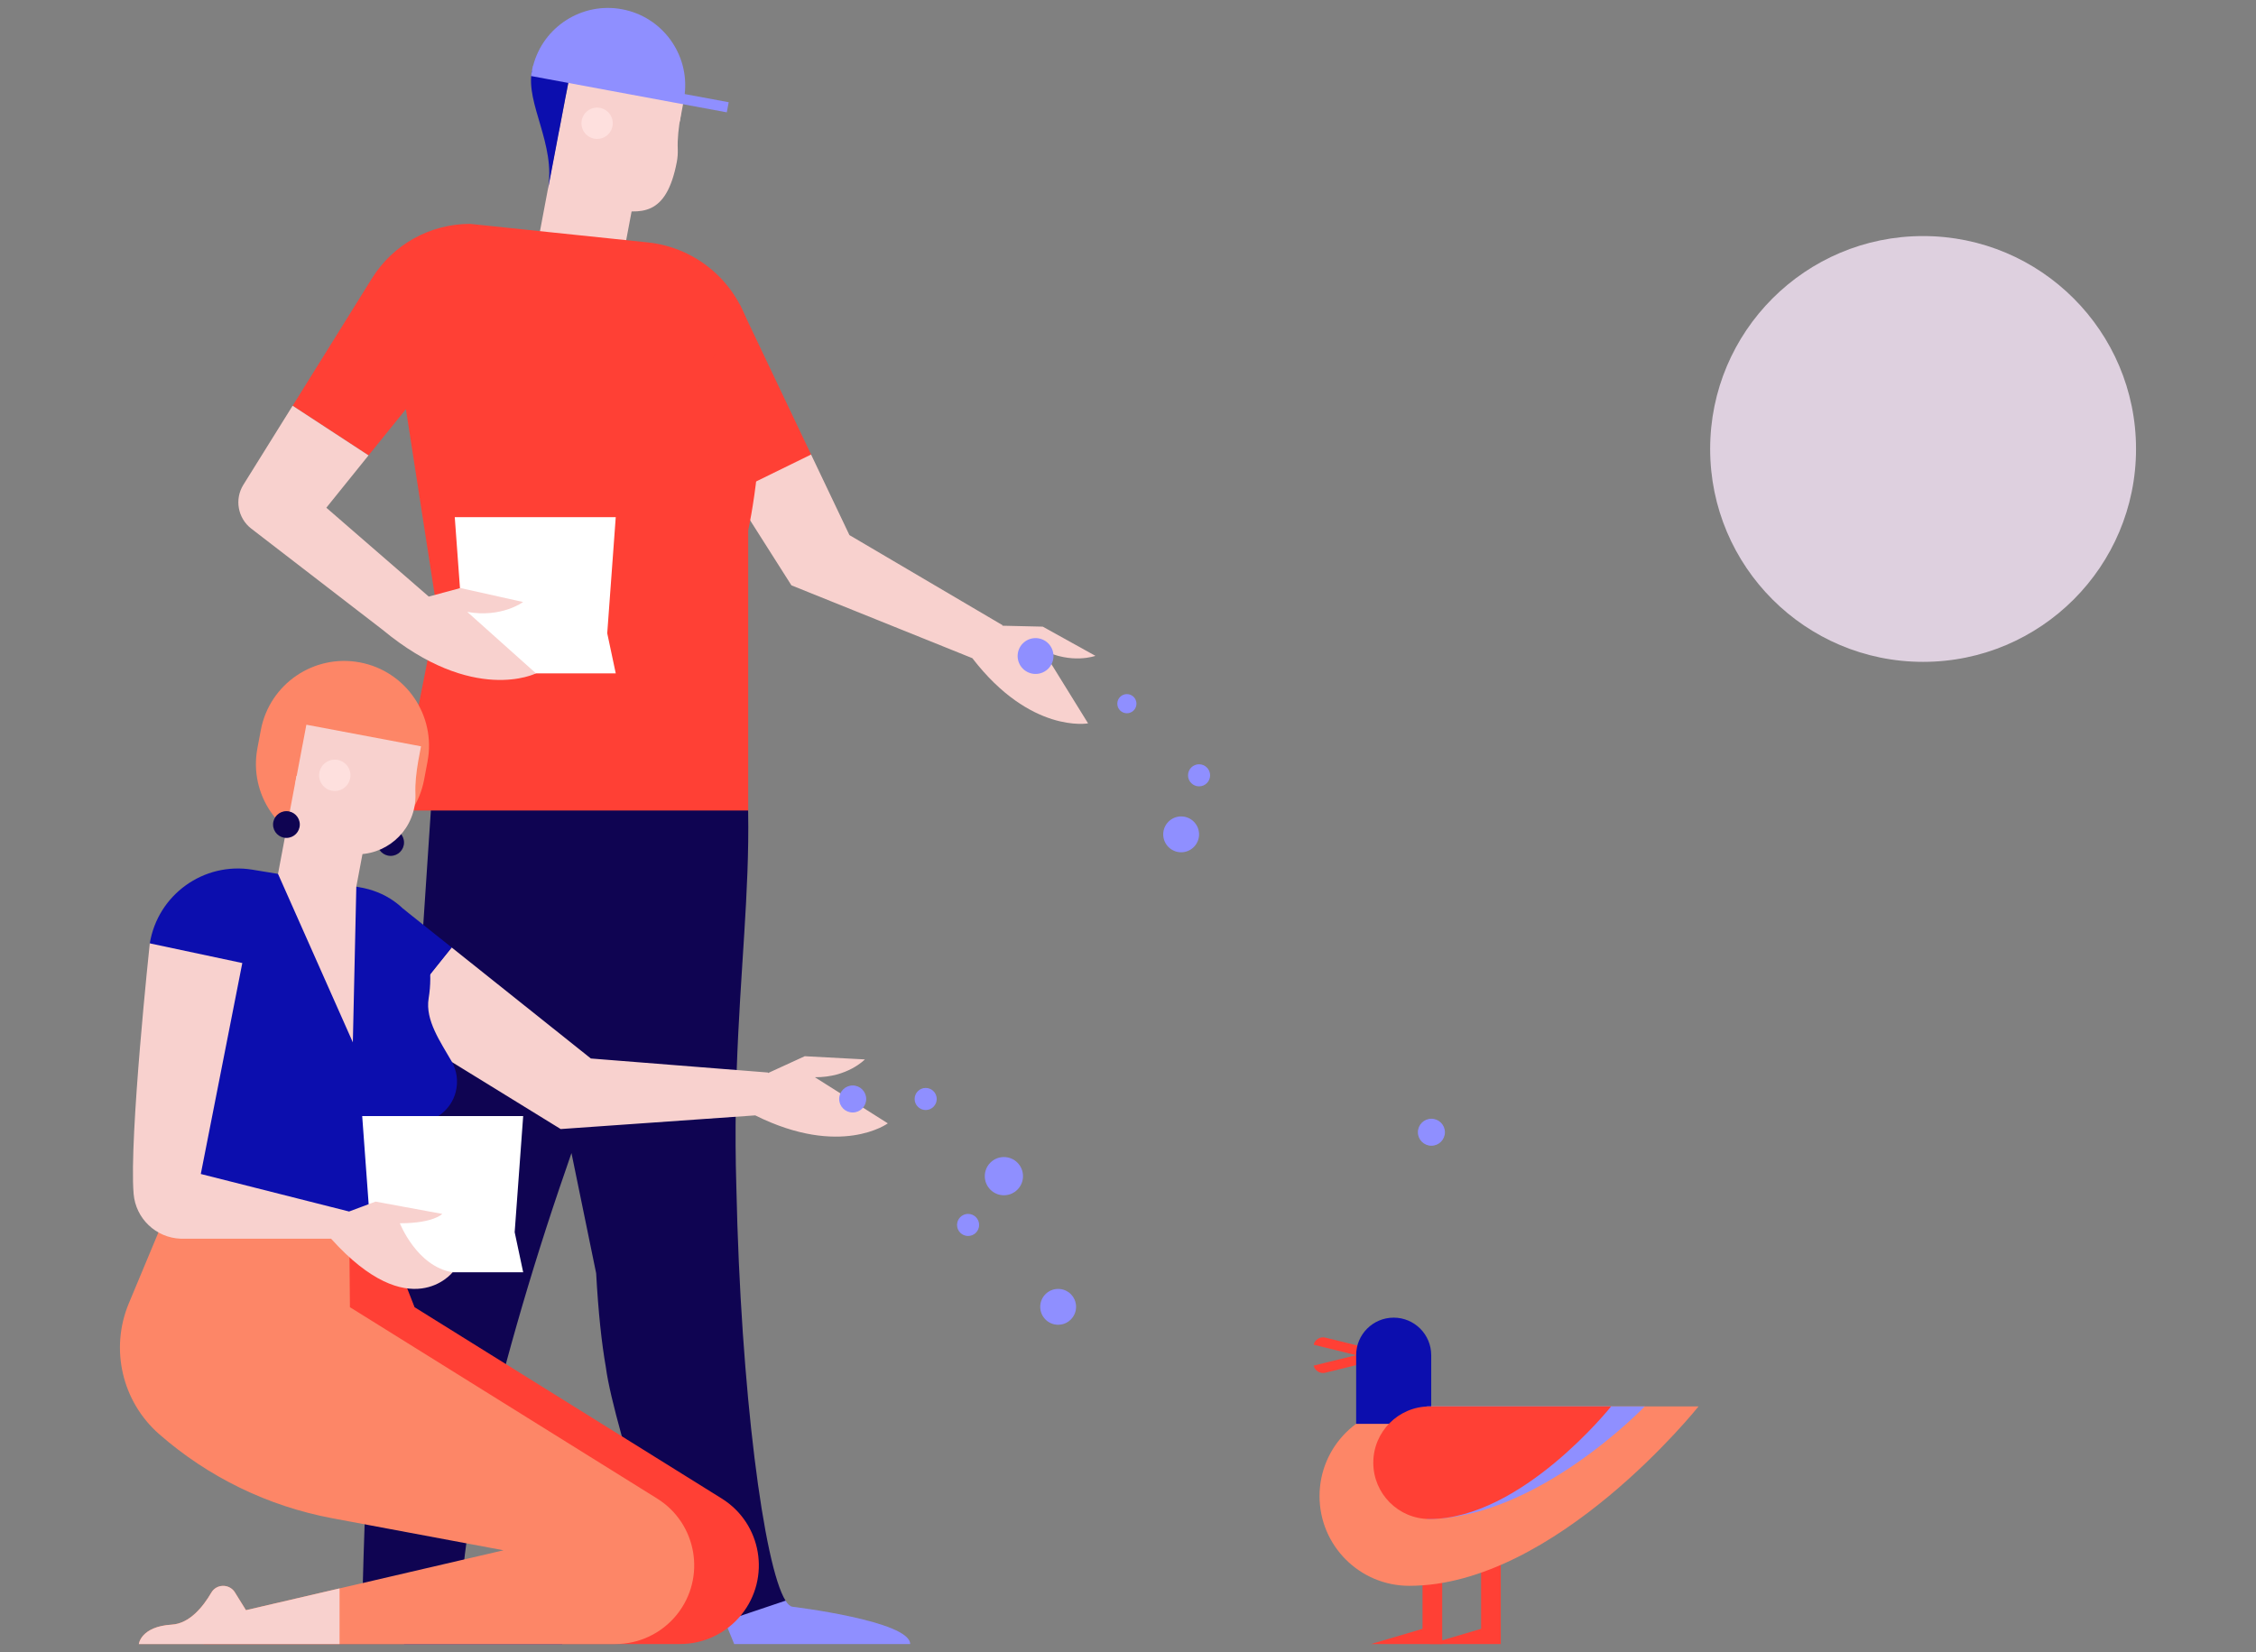
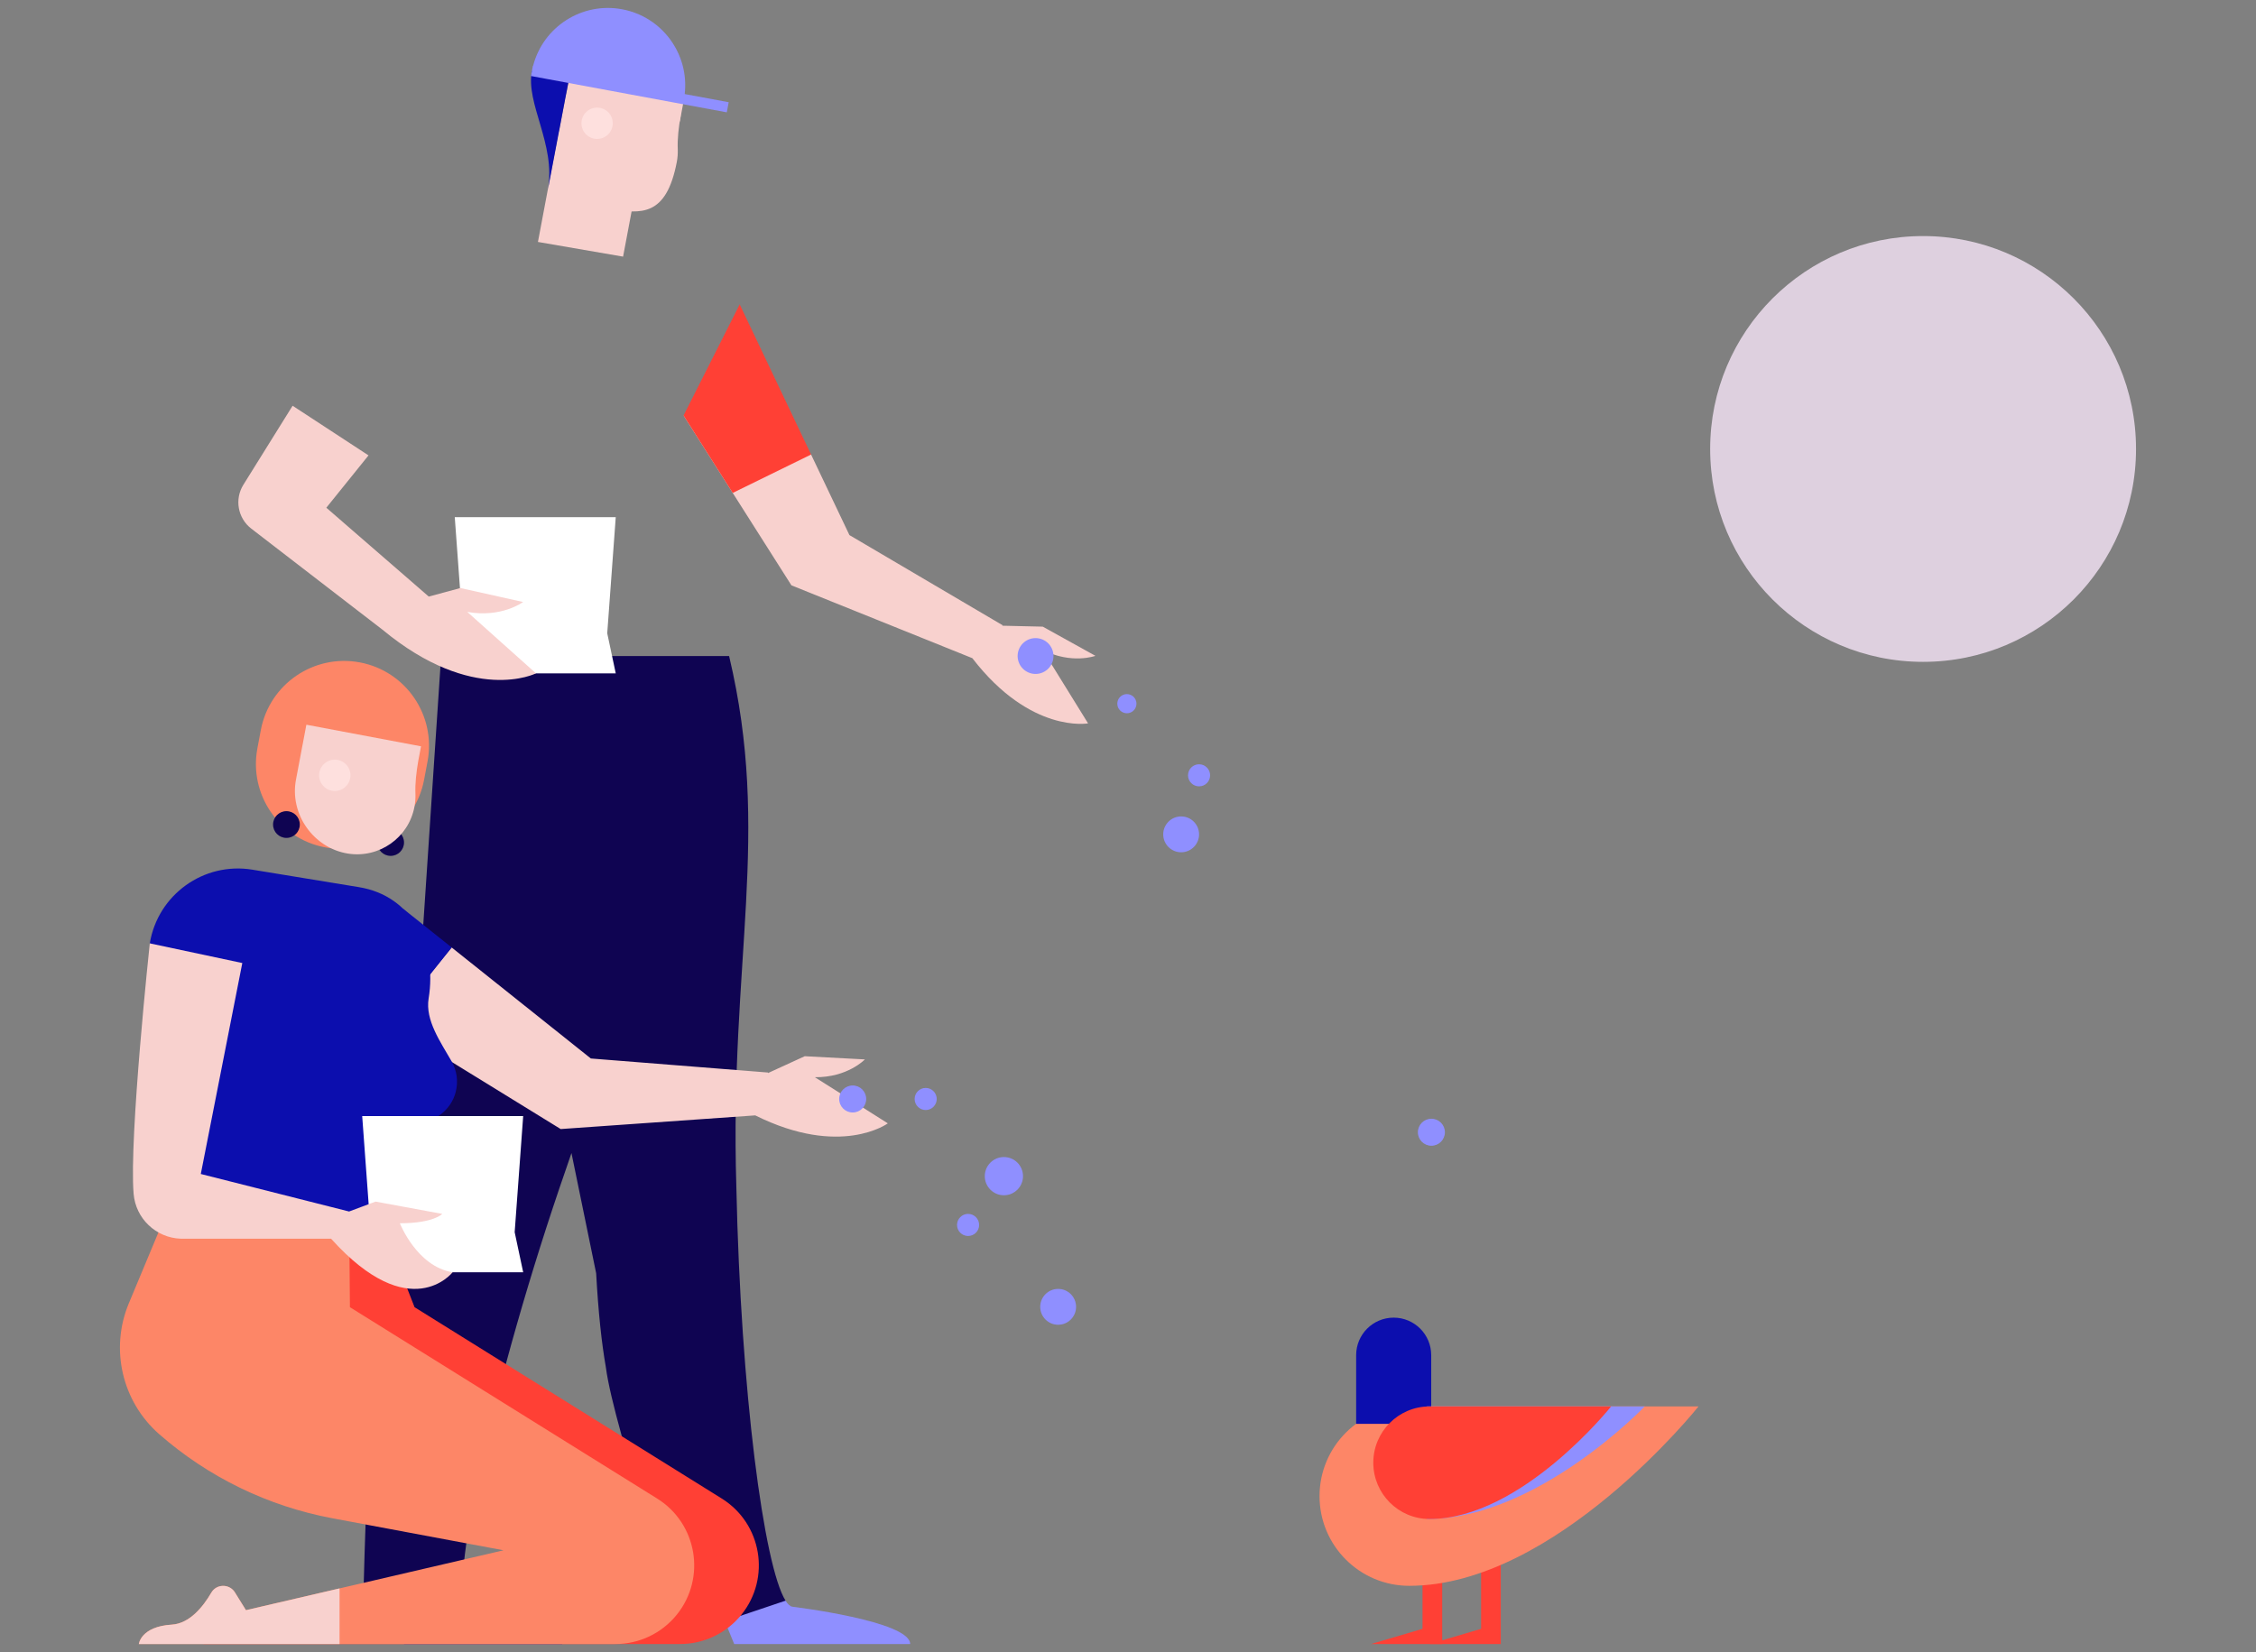
<svg xmlns="http://www.w3.org/2000/svg" version="1.1" id="Ebene_2" x="0px" y="0px" viewBox="0 0 710 520" style="enable-background:new 0 0 710 520;" xml:space="preserve">
  <rect x="0" y="0" width="710" height="520" fill="#808080" stroke="none" />
  <style type="text/css">
	.st0{fill:#0F0452;}
	.st1{fill:#F8D1CE;}
	.st2{fill:#FF4035;}
	.st3{fill:#FD8667;}
	.st4{fill:#0C0EAE;}
	.st5{fill:#8F8FFF;}
	.st6{fill:#FEE0DE;}
	.st7{fill:#FFFFFF;}
	.st8{fill:#DED0DF;}
</style>
-   <path class="st0" d="M147.087,505.962c-6.372-3.863,7.8-71.196,31.198-138.434c0.523-1.548,1.045-3.062,1.566-4.577l7.769,37.837  c0.68,12.331,1.712,21.906,3.057,29.606l0,0.001c2.504,19.411,24.757,84.276,24.757,84.276l12.675-4.39  c0,0,19.828-5.311,19.124-6.426c-6.806-10.785-14.118-65.775-15.492-130.279c-2.158-71.576,11.052-110.968-2.282-167.078h-90.623  l-11.39,171.15c-3.277,10.553-5.557,19.132-7.076,26.328l-0.299,0.294c-0.639,2.757-1.223,6.944-1.754,12.079  c-0.093,0.835-0.175,1.652-0.242,2.444c-2.965,31.213-4.187,91.684-4.187,91.684l12.996,0.296l18.038,0.957L147.087,505.962z" />
+   <path class="st0" d="M147.087,505.962c-6.372-3.863,7.8-71.196,31.198-138.434c0.523-1.548,1.045-3.062,1.566-4.577l7.769,37.837  c0.68,12.331,1.712,21.906,3.057,29.606l0,0.001c2.504,19.411,24.757,84.276,24.757,84.276l12.675-4.39  c0,0,19.828-5.311,19.124-6.426c-6.806-10.785-14.118-65.775-15.492-130.279c-2.158-71.576,11.052-110.968-2.282-167.078h-90.623  l-11.39,171.15c-3.277,10.553-5.557,19.132-7.076,26.328c-0.639,2.757-1.223,6.944-1.754,12.079  c-0.093,0.835-0.175,1.652-0.242,2.444c-2.965,31.213-4.187,91.684-4.187,91.684l12.996,0.296l18.038,0.957L147.087,505.962z" />
  <path class="st1" d="M279.414,353.601l-22.971-14.525c10.293,0.123,15.748-5.6,15.748-5.6l-18.919-1.009l-11.574,5.307l0.005-0.173  l-55.754-4.418l-43.803-34.947l-19.612,23.944l53.924,33.215l61.223-4.303C264.624,364.497,279.414,353.601,279.414,353.601z" />
  <polygon class="st2" points="447.69,512.712 431.485,517.496 447.69,517.496 453.884,517.496 453.884,490.24 447.69,490.24 " />
  <polygon class="st2" points="466.124,512.712 449.918,517.496 466.124,517.496 472.318,517.496 472.318,490.24 466.124,490.24 " />
  <path class="st3" d="M443.513,442.704c-15.593,0-28.234,12.641-28.234,28.234s12.641,28.234,28.234,28.234  c46.096,0,91.04-56.468,91.04-56.468H443.513z" />
-   <path class="st2" d="M417.104,421.047c-1.633-0.402-3.282,0.596-3.684,2.229l13.394,3.294l-13.394,3.294  c0.402,1.633,2.051,2.631,3.684,2.23l12.71-3.126v-4.795L417.104,421.047z" />
  <path class="st4" d="M438.615,414.758c-6.524,0-11.812,5.288-11.812,11.812v21.627h23.624V426.57  C450.427,420.047,445.139,414.758,438.615,414.758z" />
  <path class="st5" d="M517.626,442.704h-68.554v35.436C483.783,478.14,517.626,442.704,517.626,442.704z" />
  <path class="st2" d="M449.918,442.704c-9.785,0-17.718,7.933-17.718,17.718c0,9.785,7.933,17.718,17.718,17.718  c28.928,0,57.132-35.436,57.132-35.436H449.918z" />
  <path class="st1" d="M344.745,206.438l-16.569-9.187l-12.729-0.294l0.08-0.154l-48.198-28.372l-12.067-25.358l-40.137-12.287  l33.95,53.464l56.932,22.924c18.358,23.845,36.425,20.521,36.425,20.521l-14.298-23.113  C337.335,209.197,344.745,206.438,344.745,206.438z" />
  <path class="st1" d="M212.993,51.032c0.257-1.331,0.35-2.657,0.311-3.957c-0.155-3.541,0.31-7.037,0.89-10.52  c1.653-23.656-31.588-28.267-36.396-5.093l-0.009-0.002l-2.059,10.925c-2.156,11.013,5.553,21.657,16.279,23.39l0.001,0  C201.811,67.354,209.669,68.227,212.993,51.032z" />
  <polygon class="st1" points="196.094,80.781 169.3,76.158 175.864,41.321 202.658,45.944 " />
  <rect x="178.145" y="27.743" transform="matrix(0.983 0.185 -0.185 0.983 9.2 -35.846)" class="st1" width="36.717" height="7.181" />
  <circle class="st6" cx="187.919" cy="38.802" r="4.93" />
  <path class="st4" d="M167.407,22.332c-2.056,10.205,7.522,23.029,5.057,37.203l6.666-34.972L167.407,22.332z" />
-   <path class="st2" d="M115.981,143.343l-23.882-15.62l24.958-40.102c6.645-10.678,18.337-17.163,30.914-17.148l55.865,5.823  c15.602,1.626,28.503,12.87,32.246,28.103l1.72,7l-0.097-0.038c4.592,24.985-2.233,55.578-2.233,55.578v88.189H125.167  l12.446-62.641l-9.867-63.688L115.981,143.343z" />
  <polygon class="st7" points="193.786,162.785 143.122,162.785 145.802,199.334 150.093,211.949 193.786,211.949 191.106,199.334 " />
  <path class="st1" d="M168.681,211.952l-21.619-19.34c10.813,1.945,17.564-3.119,17.564-3.119l-19.737-4.398l-9.945,2.688  l-32.239-27.968l13.275-16.472l-23.89-15.625l-15.493,24.874c-2.84,4.56-1.762,10.531,2.494,13.81l41.257,31.785  C148.995,221.93,168.681,211.952,168.681,211.952z" />
  <circle class="st5" cx="315.942" cy="370.221" r="6.015" />
  <circle class="st5" cx="450.484" cy="356.397" r="4.253" />
  <circle class="st5" cx="291.327" cy="345.929" r="3.477" />
  <circle class="st5" cx="304.673" cy="385.577" r="3.477" />
  <circle class="st5" cx="333.018" cy="411.354" r="5.642" />
  <circle class="st5" cx="377.367" cy="244.047" r="3.477" />
  <circle class="st5" cx="325.906" cy="206.498" r="5.642" />
  <circle class="st5" cx="354.649" cy="221.499" r="3.015" />
  <circle class="st5" cx="371.725" cy="262.631" r="5.642" />
  <polygon class="st2" points="232.795,95.808 255.261,143.073 230.6,155.157 215.124,130.786 " />
  <path class="st8" d="M215.434,514.671l12.675-4.39C219.094,513.371,215.434,514.671,215.434,514.671z" />
  <path class="st5" d="M286.447,517.496c0-7.287-37.126-11.752-37.126-11.752c-0.688-0.131-1.389-0.778-2.095-1.9  c-7.099,2.374-14.896,4.99-19.117,6.437l2.954,7.215H286.447z" />
  <path class="st4" d="M147.087,505.962c0,0-8.774,5.013-20.205,4.811l0.266,6.724h49.789  C179.477,510.667,147.087,505.962,147.087,505.962z" />
  <path class="st2" d="M213.93,517.496c7.54,0.034,14.685-3.368,19.413-9.242l0,0c9.32-11.58,6.416-28.703-6.201-36.563  l-96.674-60.222l-11.48-29.369H72.632l-11.747,28.152c-5.99,14.355-2.144,30.932,9.555,41.184l0,0  c15.459,13.545,34.274,22.687,54.477,26.467l53.896,10.084l-81.067,18.851c0,0-17.737,4.208-23.33,4.547  c-9.787,0.593-10.38,6.111-10.38,6.111H213.93z" />
  <circle class="st0" cx="122.945" cy="265.197" r="4.211" />
  <path class="st3" d="M113.265,208.507c-14.488-2.73-28.446,6.802-31.176,21.29l-1.083,5.747c-2.73,14.488,6.802,28.446,21.29,31.176  c14.488,2.73,28.446-6.802,31.176-21.29l1.083-5.747C137.285,225.195,127.753,211.237,113.265,208.507z" />
  <path class="st1" d="M131.604,239.692l0.899-4.772l-36.082-6.799l-1.177,6.245l-0.009-0.002l-2.059,10.925  c-2.156,11.013,5.553,21.657,16.279,23.39l0.001,0c9.802,1.578,19.134-4.928,20.983-14.744c0.251-1.332,0.35-2.657,0.311-3.958  C130.598,246.518,131.042,243.099,131.604,239.692z" />
  <path class="st3" d="M193.59,517.496c7.54,0.034,14.685-3.368,19.413-9.242l0,0c9.32-11.58,6.416-28.703-6.201-36.563  l-96.674-60.222l-0.264-30.119l-57.572,0.75l-11.747,28.152c-5.99,14.355-2.144,30.932,9.555,41.184l0,0  c15.459,13.545,34.274,22.687,54.477,26.467l53.896,10.084l-81.067,18.851l-3.628-5.839c-1.832-2.535-5.692-2.393-7.269,0.308  c-2.604,4.461-6.841,9.739-12.433,10.078c-9.787,0.593-10.38,6.111-10.38,6.111H193.59z" />
  <path class="st1" d="M106.865,499.988l-29.459,6.85l-3.628-5.839c-1.832-2.535-5.692-2.393-7.269,0.308  c-2.604,4.462-6.841,9.739-12.433,10.078c-9.787,0.593-10.38,6.111-10.38,6.111h63.168V499.988z" />
  <path class="st4" d="M47.144,296.944c2.513-15.322,16.971-25.706,32.293-23.193l33.565,5.504  c16.622,2.726,24.62,18.41,21.894,35.031l0,0c-1.126,6.866,3.797,13.762,7.242,19.807c1.59,2.79,2.158,6.188,1.287,9.619  c-1.46,5.753-6.847,9.808-12.724,9.731l-10.28,34.139H52.292l2.318-86.549L47.144,296.944z" />
-   <polygon class="st1" points="117.842,248.849 93.31,244.226 87.498,275.072 111.046,328.109 112.139,279.113 112.139,279.113 " />
  <polygon class="st4" points="125.648,319.015 142.146,298.234 126.846,286.027 124.206,314.802 " />
  <circle class="st0" cx="90.145" cy="259.542" r="4.211" />
  <polygon class="st7" points="164.655,351.311 113.991,351.311 116.671,387.86 120.962,400.475 164.655,400.475 161.975,387.86 " />
  <path class="st1" d="M125.845,385.049c10.676,0,13.345-2.949,13.345-2.949l-20.997-3.872l-8.33,3.122l-46.667-11.812l13.061-66.404  l-29.114-6.191c0,0-6.554,61.232-5.091,78.826c0.648,7.791,7.018,13.861,14.831,14.14h47.313  c24.911,27.695,38.257,10.561,38.257,10.561C131.184,398.691,125.845,385.049,125.845,385.049z" />
  <circle class="st5" cx="268.355" cy="345.929" r="4.253" />
  <path class="st5" d="M215.489,29.607c1.453-12.568-7.036-24.303-19.663-26.683c-12.671-2.388-24.891,5.517-28.06,17.825  l-0.062-0.012l-0.294,1.581c-0.001,0.004-0.002,0.008-0.003,0.012l0,0l-0.296,1.594l61.627,11.438l0.592-3.188L215.489,29.607z" />
  <circle class="st8" cx="605.228" cy="141.32" r="67.015" />
  <circle class="st6" cx="105.365" cy="244.047" r="4.93" />
</svg>